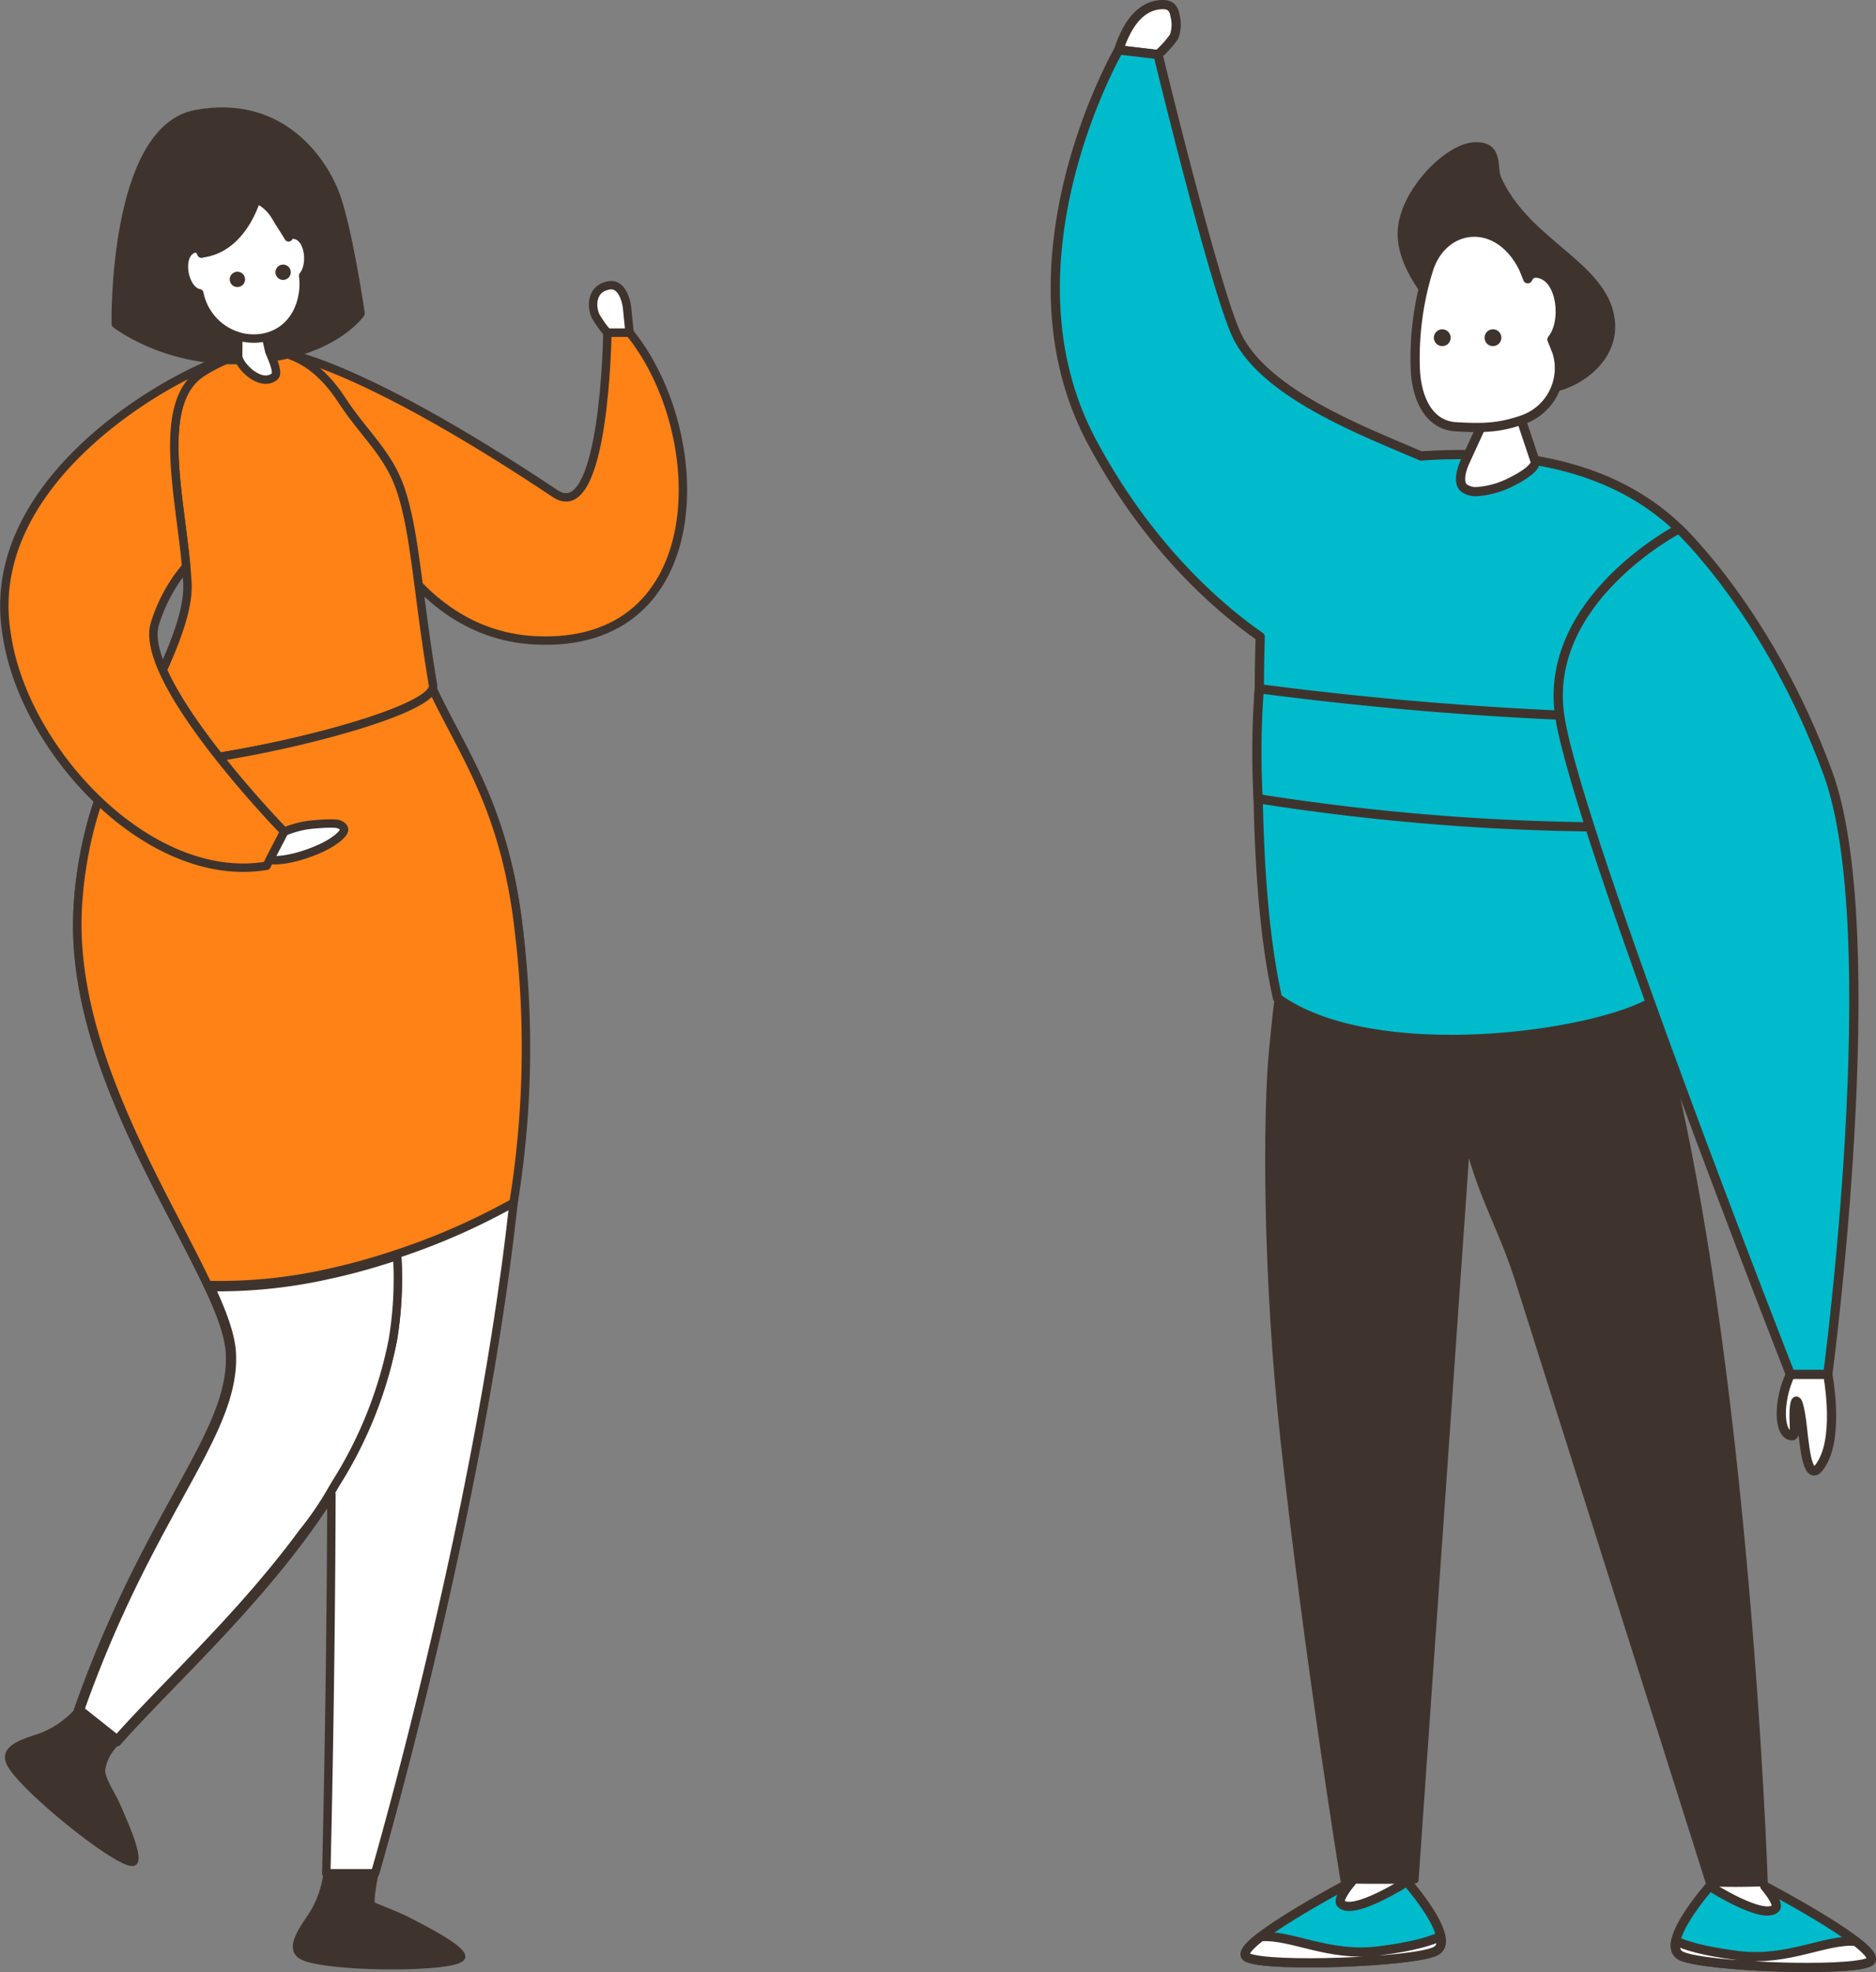
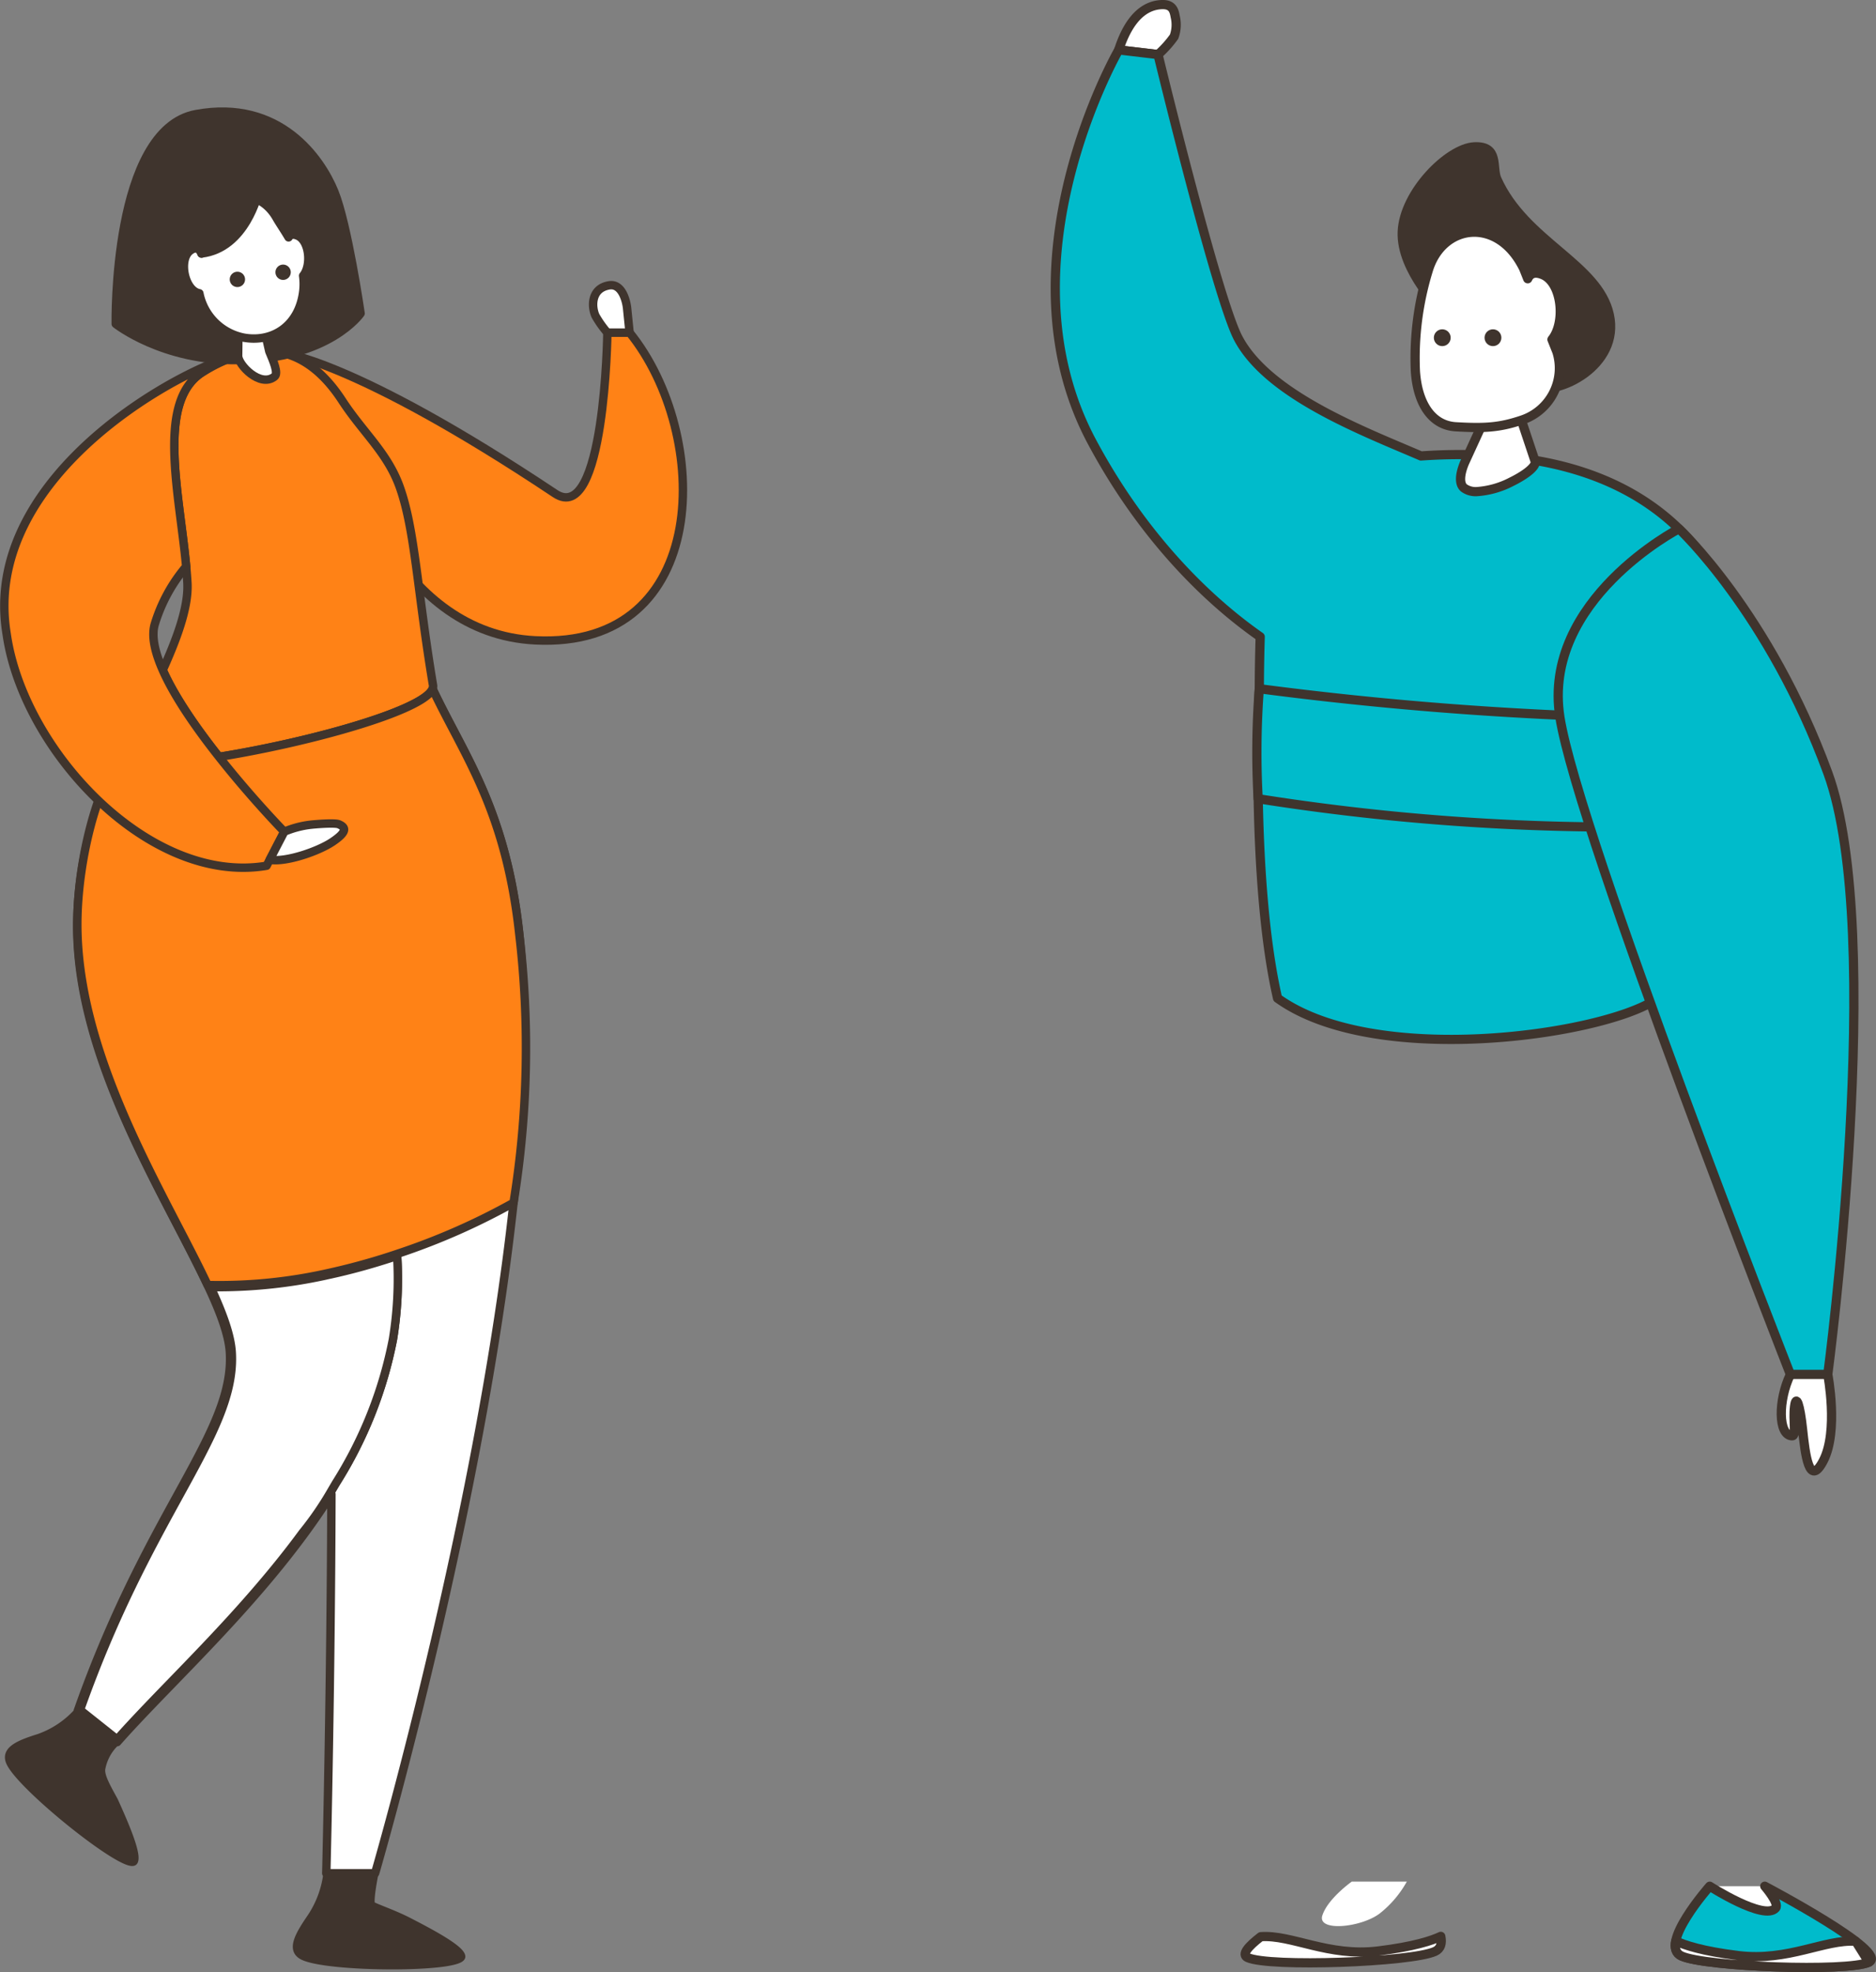
<svg xmlns="http://www.w3.org/2000/svg" width="331" height="347.98" viewBox="0 0 331 347.98">
  <rect x="0" y="0" width="331" height="347.98" fill="#808080" stroke="none" />
  <g id="グループ_7753" data-name="グループ 7753" transform="translate(-152.237 -1350.123)">
    <g id="people10" transform="translate(212.866 1533.436)">
      <g id="グループ_4162" data-name="グループ 4162" transform="translate(-59.866 -163.621)">
        <g id="グループ_4161" data-name="グループ 4161">
          <path id="パス_9804" data-name="パス 9804" d="M145.761,130.936s7.942,29.245,32.362,30.47c31.247,1.569,31.173-36.345,16.66-54.293h-3.925s-.425,34.263-9.229,28.39C145.761,111.584,133.1,110.6,133.1,110.6S146.966,126.495,145.761,130.936Z" transform="translate(-84.457 -68.114)" fill="#ff8216" stroke="#3f342d" stroke-linecap="round" stroke-linejoin="round" stroke-width="1.484" />
          <path id="パス_9805" data-name="パス 9805" d="M36.888,357.059c-.039.1-.072.2-.111.306l6.939,5.549.006.007c.078-.092.157-.176.235-.268,9.769-11.008,26.3-25.674,37.562-43.477-.1,33.656-.822,63.2-.9,66.569-.013.209-.013.319-.013.319H89.22s.033-.111.1-.319c1.4-4.878,18.507-64.743,24.285-117.584.013-.137.032-.274.046-.4.385-3.58.724-7.121,1-10.61.528-6.691.828-13.192.848-19.368a150.2,150.2,0,0,0-.854-17.626c-.046-.437-.1-.861-.15-1.285-.065-.574-.144-1.135-.215-1.683-.45-3.261-1.011-6.228-1.656-8.96q-.1-.411-.2-.8c-.469-1.884-.971-3.652-1.513-5.328-.072-.234-.15-.463-.228-.691q-.2-.617-.411-1.213c-.078-.228-.157-.45-.241-.678-2.863-7.956-6.436-13.864-9.606-20.228-.183-.359-.359-.724-.535-1.089q-.176-.352-.352-.724l-.176-.372v-.007c-.046-.091-.091-.189-.137-.293a2.42,2.42,0,0,1-.092-.228c-1.682-3.945-3.808-12.957-6.515-22.557-.078-.274-.15-.535-.228-.809V153.2c-.111-.378-.215-.757-.326-1.135-2.635-9.156-5.8-18.56-9.606-24.4-2.719-4.18-5.361-6.743-7.995-8.073-.229-.118-.463-.222-.692-.319-.189-.085-.371-.157-.561-.222a.48.48,0,0,0-.072-.026c-.124-.046-.242-.085-.359-.124h-.007c-.143-.039-.274-.085-.417-.118a8.211,8.211,0,0,0-1.024-.221c-.124-.02-.248-.039-.372-.052a3.508,3.508,0,0,0-.372-.039,12.194,12.194,0,0,0-4.937.665,3,3,0,0,0-.313.111,2.027,2.027,0,0,0-.313.111c-.228.078-.456.17-.685.261-.1.046-.2.085-.3.131s-.2.085-.3.13a32.165,32.165,0,0,0-3.593,1.95c-8.843,5.491,5.178,28.165,2.622,40.823-.985,4.858-4.832,8.83-9.286,13.864-.078.085-.157.176-.229.261s-.156.176-.228.261h-.006c-.848.972-1.715,1.976-2.589,3.039a53.338,53.338,0,0,0-3.613,4.774c-.893,1.3-1.715,2.641-2.478,4-.02.033-.039.072-.059.111-.176.306-.346.613-.509.926-.078.144-.157.287-.228.43-.007.006-.007.006-.007.013-.026.046-.046.091-.072.137a55.279,55.279,0,0,0-2.746,6.163c-.046.111-.091.215-.13.332v.006c-.039.1-.085.215-.118.326A64.718,64.718,0,0,0,36.7,217.159c-.724,20.49,10.747,41.279,18.951,57.08a.111.111,0,0,0,.013.033c.255.5.509.985.757,1.467.189.359.365.717.548,1.07q.411.8.8,1.585c.4.8.8,1.591,1.167,2.367q.2.391.372.763c.124.255.241.509.359.757h.006c.052.111.1.222.15.332,2.139,4.565,3.58,8.465,3.776,11.5C64.505,308.306,49.415,321.661,36.888,357.059Zm6.815,5.393-6.3-5.008-.241-.189c5.9-16.7,12.325-28.387,17.483-37.79,5.667-10.316,9.762-17.77,9.28-25.367-.2-3.045-1.637-6.958-3.743-11.477.62.019,1.239.026,1.865.026a88.8,88.8,0,0,0,18.018-1.956c.293-.059.594-.124.893-.2.118-.02.228-.046.346-.072.019-.007.046-.007.065-.013.091-.02.189-.039.28-.065.711-.157,1.428-.326,2.146-.5,3.078-.75,6.2-1.663,9.319-2.706a65.939,65.939,0,0,1-.744,14.732,73.807,73.807,0,0,1-10.062,25.361c-.019.033-.039.072-.059.1-.234.4-.482.815-.724,1.233a55.9,55.9,0,0,1-5.041,7.356c-.013.013-.02.026-.033.039C69.1,335.976,60.5,344.851,53.23,352.35,49.741,355.956,46.442,359.367,43.7,362.452Z" transform="translate(-23.804 -75.234)" fill="#fff" stroke="#3f342d" stroke-linecap="round" stroke-linejoin="round" stroke-width="1.484" />
          <path id="パス_9806" data-name="パス 9806" d="M38,626.284l.241.189,6.3,5.008c2.739-3.084,6.038-6.5,9.527-10.1,7.271-7.5,15.873-16.375,23.222-26.391.013-.013.02-.026.033-.039a55.9,55.9,0,0,0,5.041-7.356c.242-.417.489-.828.724-1.233.02-.033.039-.072.059-.1A73.807,73.807,0,0,0,93.21,560.9a65.94,65.94,0,0,0,.744-14.732c-3.117,1.044-6.241,1.956-9.319,2.706-.718.176-1.435.346-2.146.5-.091.026-.189.046-.28.065-.02.006-.046.006-.065.013-.118.026-.228.052-.346.072-.3.072-.6.137-.893.2a88.8,88.8,0,0,1-18.018,1.956c-.626,0-1.246-.007-1.865-.026,2.106,4.519,3.548,8.432,3.743,11.477.482,7.6-3.613,15.051-9.28,25.367C50.327,597.9,43.9,609.583,38,626.284Z" transform="translate(-24.644 -344.263)" fill="#fff" stroke="#3f342d" stroke-linecap="round" stroke-linejoin="round" stroke-width="1.484" />
          <path id="パス_9807" data-name="パス 9807" d="M77.337,172.141c2.126,4.813,6.026,10.382,9.925,15.312,17.014-2.732,38.4-8.829,37.764-12.625-2.785-16.616-3.163-27.48-5.9-35.058-2.178-6.019-6.469-9.554-10.134-15.181-5.562-8.536-12.058-9.893-18.285-8a26.876,26.876,0,0,0-6.339,2.974c-8.216,5.106-4.108,21.259-2.9,34.308.091.991.17,1.963.222,2.908C81.928,161.172,79.646,167.015,77.337,172.141Z" transform="translate(-49.385 -73.601)" fill="#ff8216" stroke="#3f342d" stroke-linecap="round" stroke-linejoin="round" stroke-width="1.484" />
          <path id="パス_9808" data-name="パス 9808" d="M160.544,848.1c-2.773-1.424-6.3-2.573-6.446-2.869-.37-.741.6-5.48.6-5.48h-8.612a17.658,17.658,0,0,1-3.026,7.977c-1.97,2.906-3.46,5.484-1.33,6.685,4.073,2.3,28.583,2.37,28.287,0C169.841,852.993,164.7,850.238,160.544,848.1Z" transform="translate(-89.233 -528.922)" fill="#3f342d" stroke="#3f342d" stroke-linecap="round" stroke-linejoin="round" stroke-width="1.113" />
          <path id="パス_9809" data-name="パス 9809" d="M9.162,767.077a16.5,16.5,0,0,0,6.933-4.679l6.957,5.528a8.36,8.36,0,0,0-2.68,4.806c-.135,1.22.876,3.012,2.246,5.512,1.929,4.261,4.236,9.613,3.491,10.837-1.242,2.04-20.386-13.267-22.146-17.6C3.041,769.219,5.811,768.127,9.162,767.077Z" transform="translate(-3.121 -480.268)" fill="#3f342d" stroke="#3f342d" stroke-linecap="round" stroke-linejoin="round" stroke-width="1.113" />
          <path id="パス_9810" data-name="パス 9810" d="M59.7,381.717a87.535,87.535,0,0,0,21.628-2.186,115.291,115.291,0,0,0,12.137-3.411,117.7,117.7,0,0,0,20.213-8.924,171.518,171.518,0,0,0,.99-47.6c-2.415-21.916-9.715-31.258-15.28-43.059v0c-2.332,5.646-45.14,15.209-55.721,13.108-3.386,4.476-6.639,16.187-6.936,26.956C36.061,340.8,52.014,365.4,59.7,381.717Z" transform="translate(-23.831 -174.674)" fill="#ff8216" stroke="#3f342d" stroke-linecap="round" stroke-linejoin="round" stroke-width="1.484" />
          <path id="パス_9811" data-name="パス 9811" d="M2.407,166.995c2.876,20.49,25.12,44.436,45.87,40.927l3.117-6.006s-5.758-5.9-11.516-13.206c-3.9-4.93-7.8-10.5-9.925-15.312-1.363-3.078-2-5.843-1.454-7.943a28.471,28.471,0,0,1,5.588-10.329c-1.206-13.049-5.315-29.2,2.9-34.308a26.877,26.877,0,0,1,6.339-2.974c-.019,0-.046-.006-.065-.006C35.058,119.24-2.289,138.517,2.407,166.995Z" transform="translate(-2 -74.859)" fill="#ff8216" stroke="#3f342d" stroke-linecap="round" stroke-linejoin="round" stroke-width="1.484" />
          <path id="パス_9812" data-name="パス 9812" d="M93.54,16.107C91.169,10.29,83.895-.29,69.128,2.443S54.978,39.459,54.978,39.459s8.278,6.589,21.6,6.385c16.165-.249,21.6-8.234,21.6-8.234S95.886,21.863,93.54,16.107Z" transform="translate(-35.319 -2)" fill="#3f342d" stroke="#3f342d" stroke-linecap="round" stroke-linejoin="round" stroke-width="1.484" />
          <path id="パス_9813" data-name="パス 9813" d="M113.306,92.028l-.118,9.68c-.013,1.594,3.912,5.687,6.426,3.669.736-.591-.232-2.78-.926-4.435l-1.9-8.314Z" transform="translate(-71.934 -58.625)" fill="#fff" stroke="#3f342d" stroke-linecap="round" stroke-linejoin="round" stroke-width="1.484" />
          <path id="パス_9814" data-name="パス 9814" d="M88.544,51.838c1.055-.752,1.635-.223,1.96.546l.572-3.657c1.8-7.73,9.4-8.392,12.66-2.65.5.886,1.319,2.059,2.136,3.445.258-.436.723-.652,1.557-.309,2.123.871,2.533,5.235,1.011,7.074a10.992,10.992,0,0,1,.032,2.687c-.732,6.267-5.522,9.125-10.482,8.244a9.944,9.944,0,0,1-7.861-7.83C87.509,58.906,86.391,53.373,88.544,51.838Z" transform="translate(-55.719 -27.331)" fill="#fff" stroke="#3f342d" stroke-linecap="round" stroke-linejoin="round" stroke-width="1.484" />
          <path id="パス_9815" data-name="パス 9815" d="M104.273,40.488s-2.2,9.842-10.041,10.759c0,0-1.51-3.969-.62-6.7S104.273,40.488,104.273,40.488Z" transform="translate(-59.445 -26.208)" fill="#3f342d" stroke="#3f342d" stroke-linecap="round" stroke-linejoin="round" stroke-width="1.484" />
          <path id="パス_9816" data-name="パス 9816" d="M130.771,341.994a16.855,16.855,0,0,1,4.623-1.229c.572-.069,4.245-.4,5-.081,1.365.576,1.382,1.409-1.107,3.088s-8.212,3.661-11.09,3.173Z" transform="translate(-81.374 -214.936)" fill="#fff" stroke="#3f342d" stroke-linecap="round" stroke-linejoin="round" stroke-width="1.484" />
          <path id="パス_9817" data-name="パス 9817" d="M284.514,92.916a18.249,18.249,0,0,1-2.1-2.971c-.734-1.643-.786-4.821,2.385-5.37,2.355-.408,3.085,2.909,3.2,4.056s.436,4.285.436,4.285Z" transform="translate(-178.114 -53.915)" fill="#fff" stroke="#3f342d" stroke-linecap="round" stroke-linejoin="round" stroke-width="1.484" />
        </g>
        <circle id="楕円形_344" data-name="楕円形 344" cx="1.355" cy="1.355" r="1.355" transform="translate(39.767 28.25)" fill="#3f342d" />
        <ellipse id="楕円形_345" data-name="楕円形 345" cx="1.355" cy="1.355" rx="1.355" ry="1.355" transform="translate(47.832 26.99)" fill="#3f342d" />
      </g>
    </g>
    <g id="people9" transform="translate(410.426 1524.101)">
      <g id="グループ_4118" data-name="グループ 4118" transform="translate(-71.997 -173.166)">
        <path id="パス_9704" data-name="パス 9704" d="M193.327,84.859l.014,0Z" transform="translate(-115.537 -50.355)" />
        <path id="パス_9705" data-name="パス 9705" d="M195.687,101.562a36.259,36.259,0,0,0,2.509,3.025,2.216,2.216,0,1,0-2.509-3.025Z" transform="translate(-116.937 -59.463)" fill="#fff" />
        <path id="パス_9706" data-name="パス 9706" d="M197.227,104.284a.662.662,0,0,1-.487-.213,36.589,36.589,0,0,1-2.555-3.08.662.662,0,0,1-.08-.649,2.879,2.879,0,1,1,3.26,3.928A.721.721,0,0,1,197.227,104.284Zm-1.722-3.745c.611.805,1.256,1.581,1.923,2.319a1.554,1.554,0,1,0-1.923-2.319Z" transform="translate(-115.969 -58.496)" />
        <g id="グループ_4117" data-name="グループ 4117" transform="translate(11.196)">
          <g id="グループ_4108" data-name="グループ 4108" transform="translate(0)">
            <g id="グループ_4107" data-name="グループ 4107">
              <g id="グループ_4106" data-name="グループ 4106">
                <g id="グループ_4105" data-name="グループ 4105">
-                   <path id="パス_9707" data-name="パス 9707" d="M36.469,8.812A18.8,18.8,0,0,0,39.3,5.662a6.158,6.158,0,0,0,.2-3.545C39.324,1.14,39.074-.064,37.163,0c-4.642.161-6.73,5.226-7.627,7.991Z" transform="translate(-29.536 0)" fill="#fff" />
-                 </g>
+                   </g>
              </g>
            </g>
          </g>
          <g id="グループ_4112" data-name="グループ 4112" transform="translate(0)">
            <g id="グループ_4111" data-name="グループ 4111">
              <g id="グループ_4110" data-name="グループ 4110">
                <g id="グループ_4109" data-name="グループ 4109">
                  <path id="パス_9708" data-name="パス 9708" d="M36.469,8.812A18.8,18.8,0,0,0,39.3,5.662a6.158,6.158,0,0,0,.2-3.545C39.324,1.14,39.074-.064,37.163,0c-4.642.161-6.73,5.226-7.627,7.991Z" transform="translate(-29.536 0)" fill="#fff" />
                </g>
              </g>
            </g>
          </g>
          <g id="グループ_4116" data-name="グループ 4116" transform="translate(0)">
            <g id="グループ_4115" data-name="グループ 4115">
              <g id="グループ_4114" data-name="グループ 4114">
                <g id="グループ_4113" data-name="グループ 4113">
                  <path id="パス_9709" data-name="パス 9709" d="M36.469,8.812A18.8,18.8,0,0,0,39.3,5.662a6.158,6.158,0,0,0,.2-3.545C39.324,1.14,39.074-.064,37.163,0c-4.642.161-6.73,5.226-7.627,7.991Z" transform="translate(-29.536 0)" fill="none" stroke="#3f342d" stroke-linecap="round" stroke-linejoin="round" stroke-width="1.626" />
                </g>
              </g>
            </g>
          </g>
        </g>
        <path id="パス_9710" data-name="パス 9710" d="M295.712,816.56s3.018,1.777,3.739,3.508-2.236,2.812-6.707,1.37A13.7,13.7,0,0,1,286,816.56Z" transform="translate(-170.531 -484.561)" fill="#fff" />
        <path id="パス_9711" data-name="パス 9711" d="M277.121,816.56s-9.2,10.4-4.97,12.319,29.2,2.822,33.047,1.092-18.365-13.411-18.365-13.411,2.629,3.042,1.923,3.856C286.749,822.732,277.121,816.56,277.121,816.56Z" transform="translate(-161.651 -484.561)" fill="#00bbcb" stroke="#3f342d" stroke-linecap="round" stroke-linejoin="round" stroke-width="1.626" />
-         <path id="パス_9712" data-name="パス 9712" d="M302.887,840.379c-5.416-.4-11.916,3.591-20.667,2.528-6.38-.775-9.578-1.867-11.089-2.585-.241,1.208-.013,2.187,1.023,2.658,4.234,1.923,29.2,2.822,33.047,1.092C306.363,843.549,305.148,842.12,302.887,840.379Z" transform="translate(-161.656 -498.662)" fill="#fff" stroke="#3f342d" stroke-linecap="round" stroke-linejoin="round" stroke-width="1.626" />
+         <path id="パス_9712" data-name="パス 9712" d="M302.887,840.379c-5.416-.4-11.916,3.591-20.667,2.528-6.38-.775-9.578-1.867-11.089-2.585-.241,1.208-.013,2.187,1.023,2.658,4.234,1.923,29.2,2.822,33.047,1.092Z" transform="translate(-161.656 -498.662)" fill="#fff" stroke="#3f342d" stroke-linecap="round" stroke-linejoin="round" stroke-width="1.626" />
        <path id="パス_9713" data-name="パス 9713" d="M122.975,814.56s-4.23,2.99-5.192,5.971,7.115,2.115,10.289-.48a18.806,18.806,0,0,0,4.615-5.491Z" transform="translate(-70.661 -483.374)" fill="#fff" />
-         <path id="パス_9714" data-name="パス 9714" d="M112.922,814.56s9.2,10.4,4.97,12.319-29.2,2.823-33.047,1.092S103.21,814.56,103.21,814.56s-2.629,3.042-1.923,3.856C103.294,820.732,112.922,814.56,112.922,814.56Z" transform="translate(-50.896 -483.374)" fill="#00bbcb" stroke="#3f342d" stroke-linecap="round" stroke-linejoin="round" stroke-width="1.626" />
        <path id="パス_9715" data-name="パス 9715" d="M87.159,838.379c5.416-.4,11.916,3.591,20.667,2.527,6.38-.775,9.579-1.867,11.089-2.584.241,1.208.013,2.187-1.023,2.658-4.234,1.923-29.2,2.823-33.047,1.092C83.684,841.549,84.9,840.12,87.159,838.379Z" transform="translate(-50.896 -497.475)" fill="#fff" stroke="#3f342d" stroke-linecap="round" stroke-linejoin="round" stroke-width="1.626" />
-         <path id="パス_9716" data-name="パス 9716" d="M98.522,400.305c22.323,4.156,51.9,3.3,60.727,2.49.555,2.1,1.178,4.3,1.9,6.631,17.478,56.627,20.9,159.532,20.9,159.532s-5.556.225-9.712,0c0,0-26.661-84.186-33.48-105.817-3.253-10.321-6.237-13.978-9.3-25.534l-9.124,130.83s-5.808.186-12.576,0c0,0-6.32-38.877-10.526-77.217-3.281-29.9-3.135-58.258-2.06-69.259C96.088,413.628,97.013,405.15,98.522,400.305Z" transform="translate(-56.942 -237.548)" fill="#3f342d" stroke="#3f342d" stroke-linecap="round" stroke-linejoin="round" stroke-width="1.22" />
        <path id="パス_9717" data-name="パス 9717" d="M325.257,591.5s1.937,10-.785,15.232c-2.52,4.846-3.193-1.151-3.664-5.548s-1.134-6.262-1.413-4.031c-.314,2.512.364,5.2-.419,5.182-2.512-.052-2.512-6.281-.314-10.835S325.257,591.5,325.257,591.5Z" transform="translate(-188.957 -349.804)" fill="#fff" stroke="#3f342d" stroke-linecap="round" stroke-linejoin="round" stroke-width="1.626" />
        <path id="パス_9718" data-name="パス 9718" d="M103.006,141.129c.07-18.48,17.223-27.514,11.915-33.866C105.257,95.7,91.021,91.55,76.59,91.119a95.732,95.732,0,0,0-10.069.188l0,0C56.4,86.945,39.572,80.582,34.274,70.524,30.529,63.415,20.129,20.48,20.129,20.48L13.2,19.661S-8.458,57.127,8.463,88.8c8.967,16.781,20.369,27.9,29.693,34.411C38,128.4,38,132.3,38,132.3s-1.6,33.646,3.221,54.684c17.031,12.263,56.562,6.639,66.474.4C100.5,160.14,103.006,141.129,103.006,141.129Z" transform="translate(-2 -11.667)" fill="#00bbcb" stroke="#3f342d" stroke-linecap="round" stroke-linejoin="round" stroke-width="1.626" />
        <path id="パス_9719" data-name="パス 9719" d="M159.667,90.775s-7.419-7.188-7.107-14.114,8.137-14.71,12.674-14.951,3.1,3.639,4.017,5.682c4.954,11.09,17.863,14.941,19.841,23.938s-9.133,14.32-13.3,12.74S159.667,90.775,159.667,90.775Z" transform="translate(-91.339 -36.613)" fill="#3f342d" stroke="#3f342d" stroke-linecap="round" stroke-linejoin="round" stroke-width="1.626" />
        <path id="パス_9720" data-name="パス 9720" d="M180.726,185.819a3.515,3.515,0,0,1-2.233-.635c-.848-.68-.815-2.307.091-4.464l4.507-9.827a.306.306,0,0,1,.1-.122l3.393-2.388a.3.3,0,0,1,.27-.04.3.3,0,0,1,.193.192l4,11.971a.307.307,0,0,1,.016.094c.009,1.062-2.276,2.547-4.234,3.5A15.415,15.415,0,0,1,180.726,185.819Z" transform="translate(-106.37 -99.888)" fill="#fff" stroke="#3f342d" stroke-linecap="round" stroke-linejoin="round" stroke-width="1.626" />
        <path id="パス_9721" data-name="パス 9721" d="M182.254,117.706c2.431-2.995,1.786-10-1.625-11.425-1.488-.62-2.263-.147-2.652.707l-.71-1.78c-4.521-9.292-14.363-7.928-16.839.309a52.571,52.571,0,0,0-2.272,17.746c.356,5.618,2.816,9.593,7.135,9.841,5.184.3,7.79.126,11.742-1.215a9.645,9.645,0,0,0,6.094-11.994Z" transform="translate(-94.618 -58.614)" fill="#fff" stroke="#3f342d" stroke-linecap="round" stroke-linejoin="round" stroke-width="1.626" />
        <path id="パス_9722" data-name="パス 9722" d="M154.961,305.631a77.919,77.919,0,0,0-.42,9.676q.007.746.02,1.54.021,1.028.061,2.135c.011.3.023.6.037.9q.03.685.068,1.4a406.671,406.671,0,0,1-64.976-4.994,148.64,148.64,0,0,1,.2-19.413,622.724,622.724,0,0,0,65.255,5.1A29.4,29.4,0,0,0,154.961,305.631Z" transform="translate(-53.955 -176.169)" fill="#00bbcb" stroke="#3f342d" stroke-linecap="round" stroke-linejoin="round" stroke-width="1.626" />
        <path id="パス_9723" data-name="パス 9723" d="M241.556,227.474s15.9,14.787,26.264,43.053,0,106.154,0,106.154h-6.6s-37.339-95.162-40.654-115.89S241.556,227.474,241.556,227.474Z" transform="translate(-131.519 -134.987)" fill="#00bbcb" stroke="#3f342d" stroke-linecap="round" stroke-linejoin="round" stroke-width="1.626" />
        <circle id="楕円形_334" data-name="楕円形 334" cx="1.485" cy="1.485" r="1.485" transform="translate(66.795 57.291)" fill="#3f342d" />
        <circle id="楕円形_335" data-name="楕円形 335" cx="1.485" cy="1.485" r="1.485" transform="translate(75.74 57.291)" fill="#3f342d" />
      </g>
    </g>
  </g>
</svg>